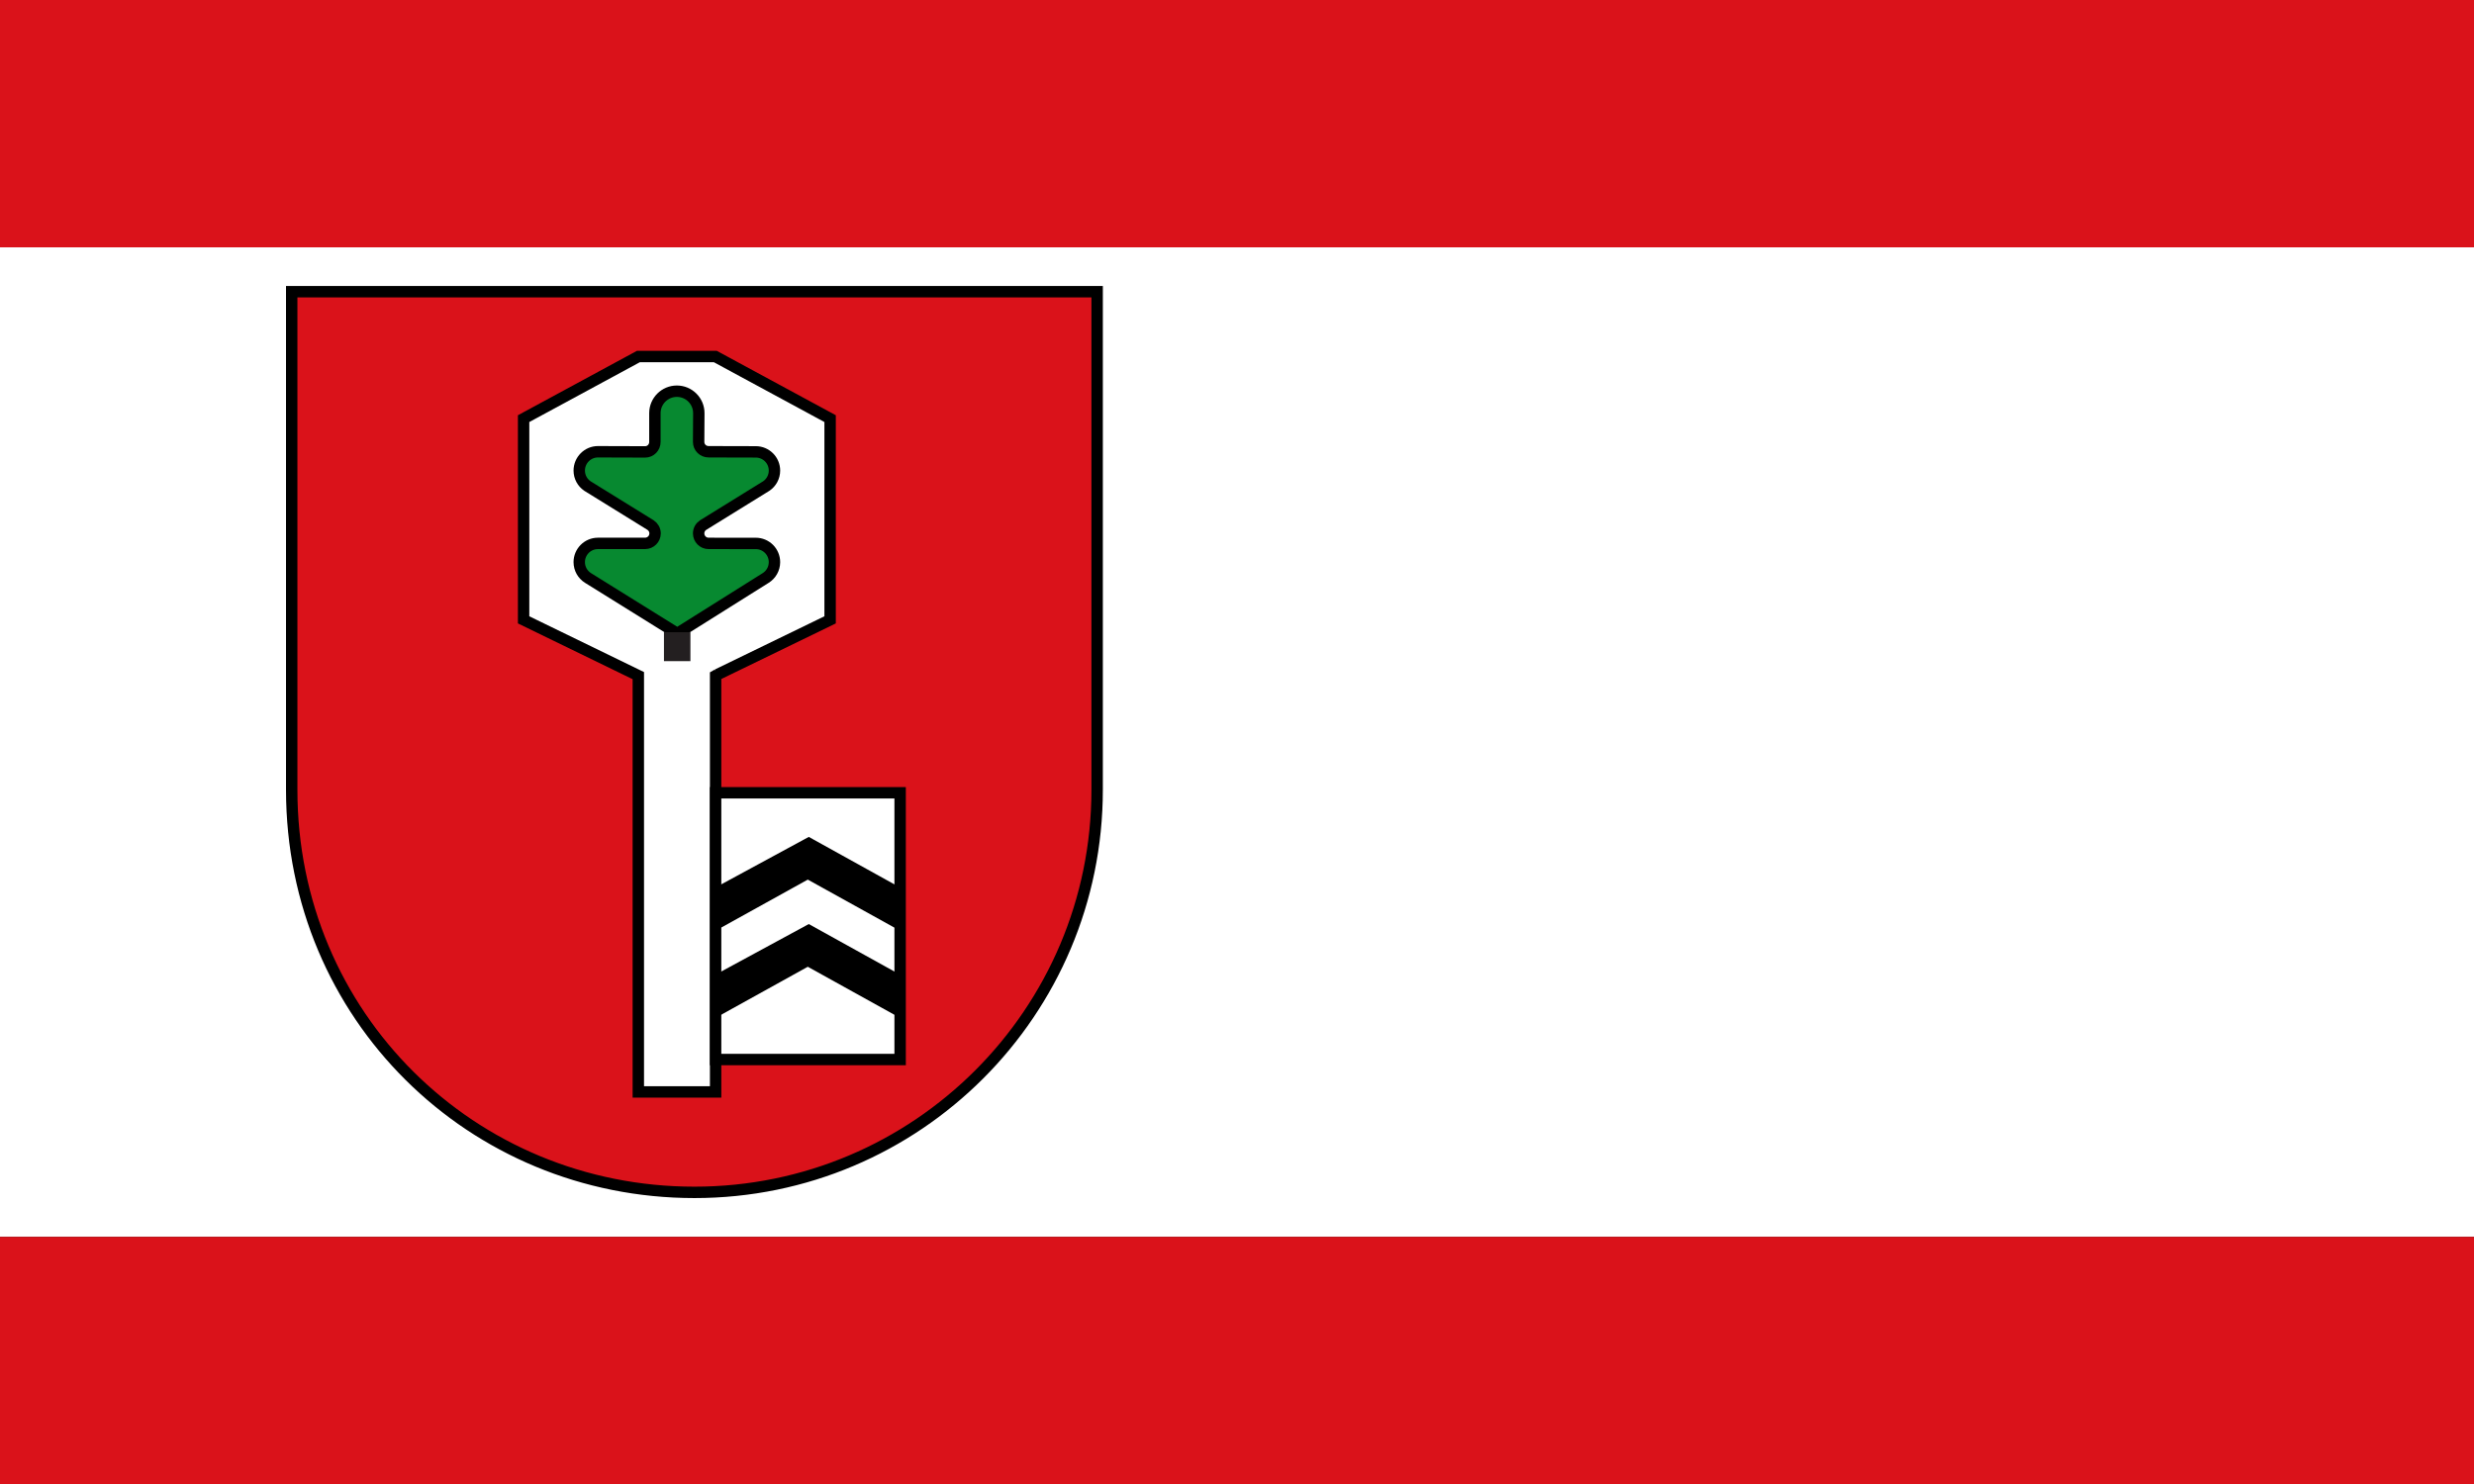
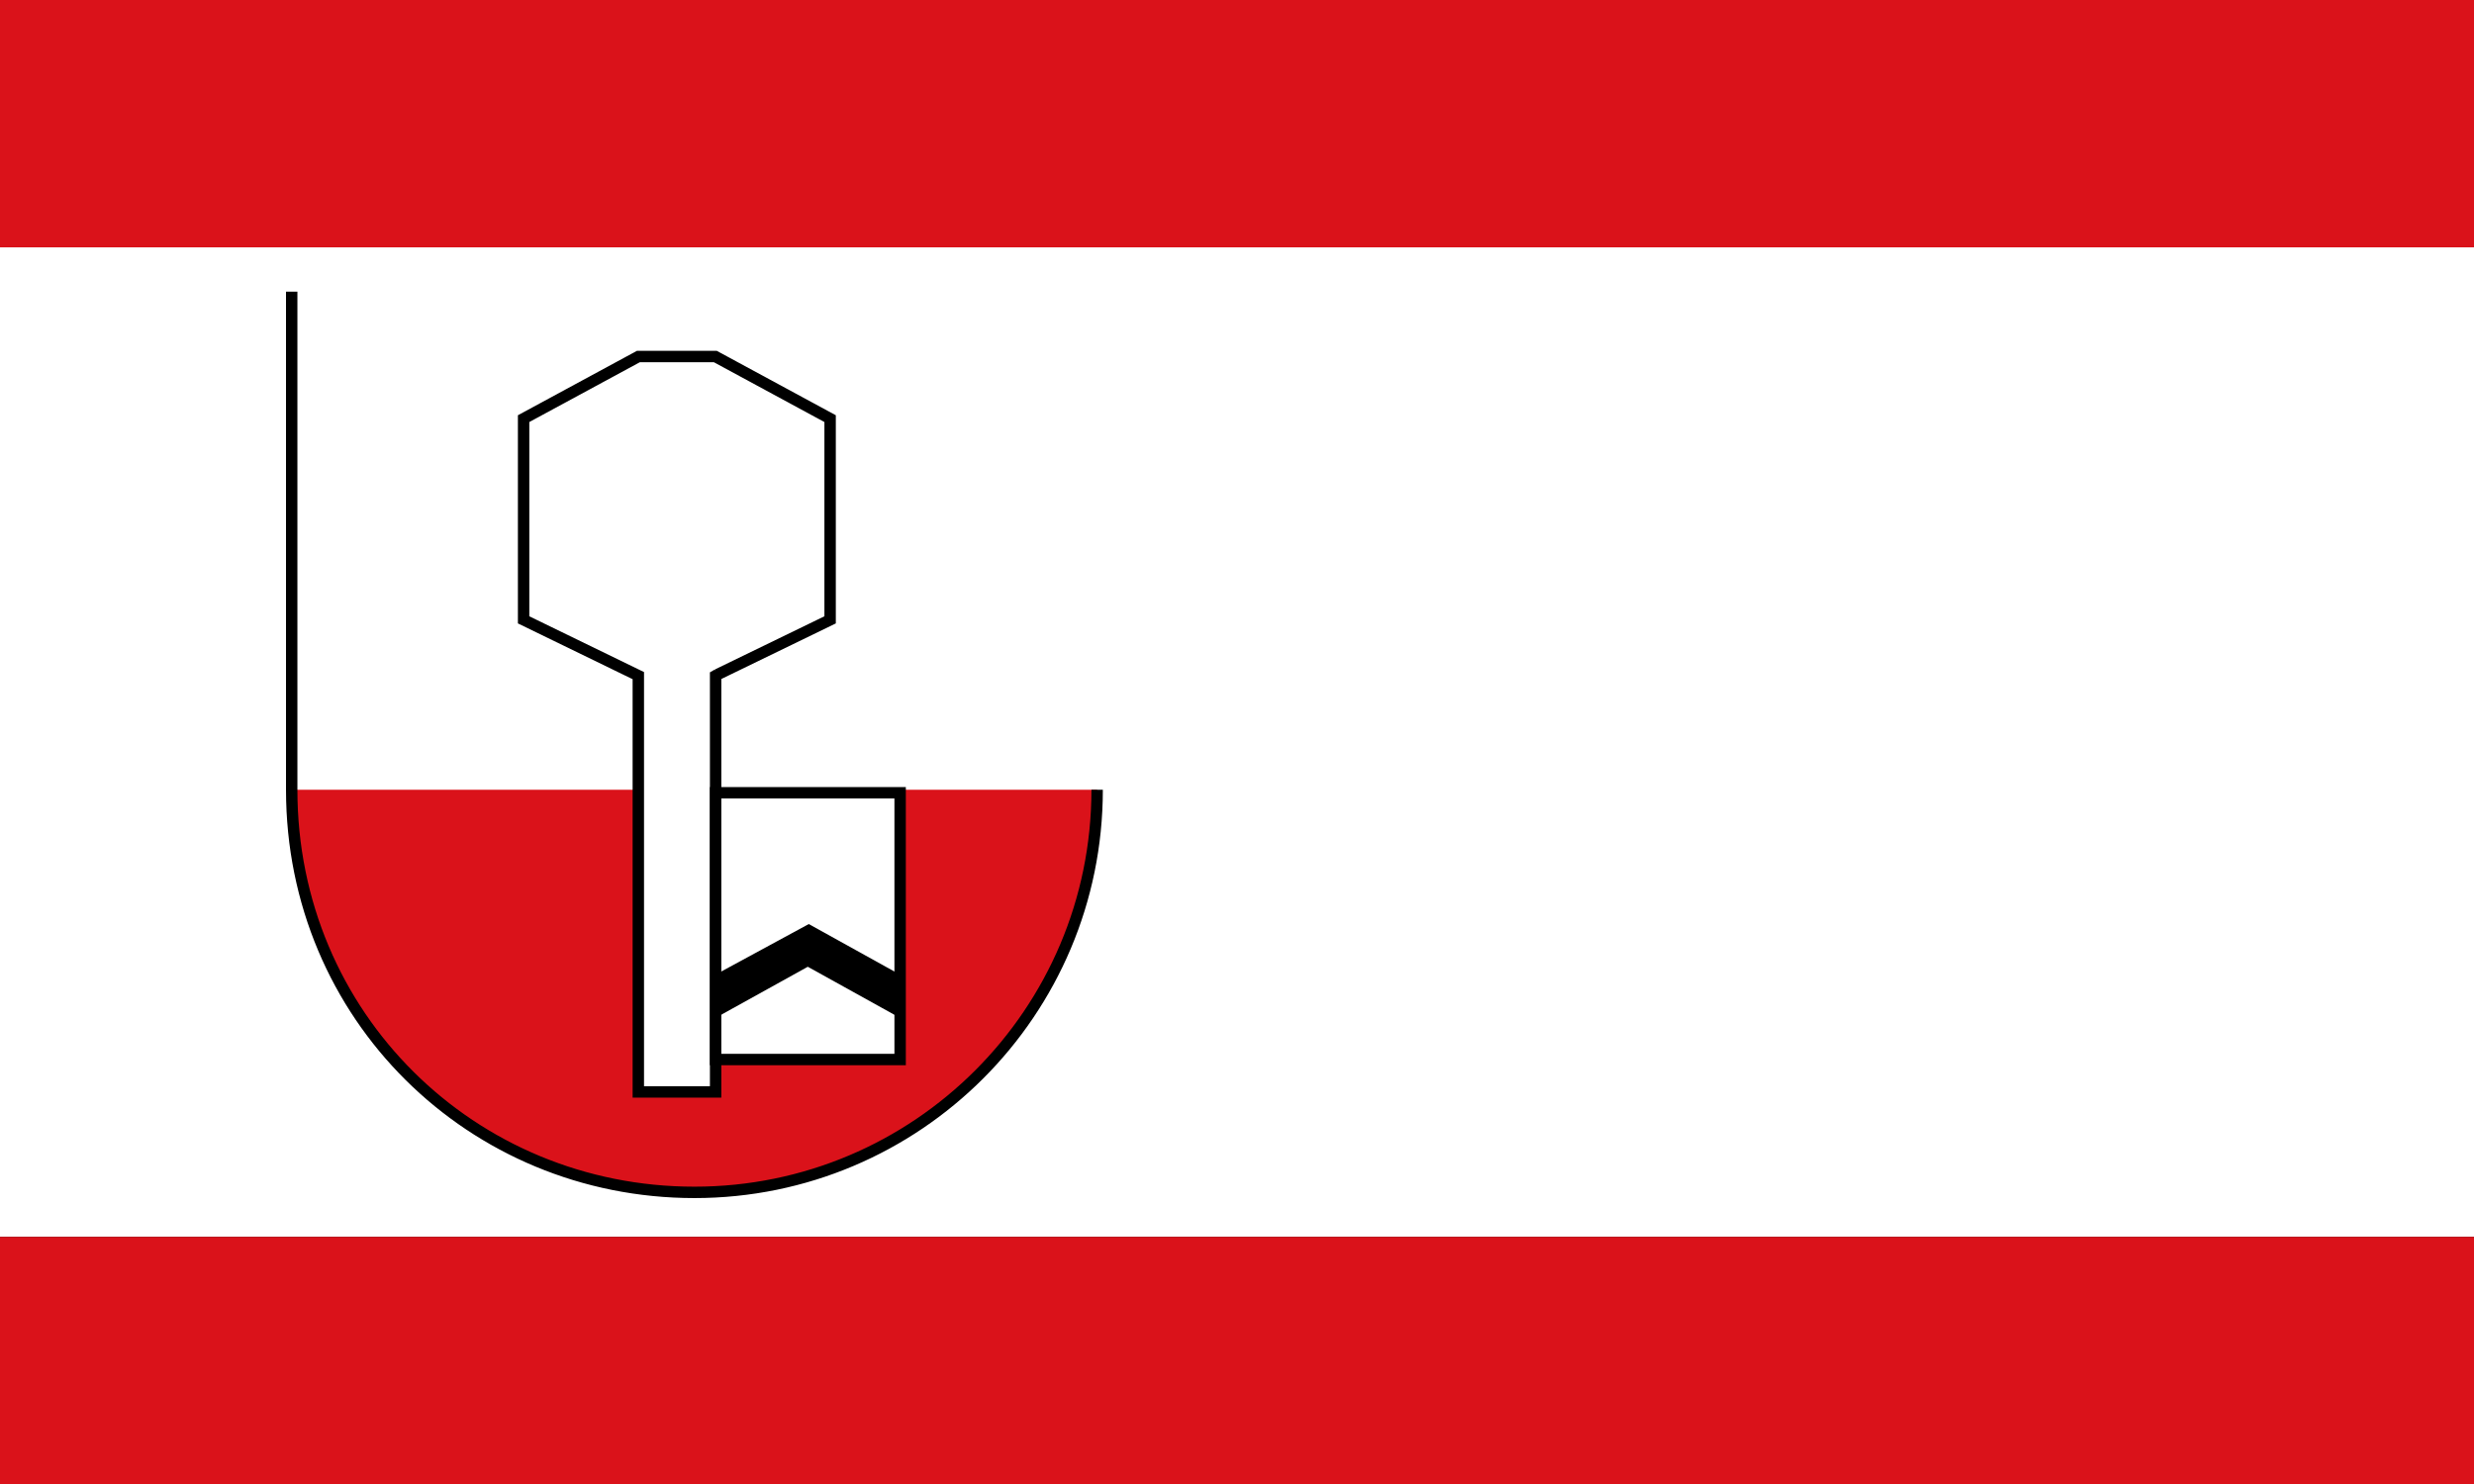
<svg xmlns="http://www.w3.org/2000/svg" height="300" width="500" version="1.1">
  <rect width="100%" height="100%" fill="#333333" stroke="none" />
  <g transform="translate(0,-752.362)">
    <rect height="200" width="500" y="802.36" x="0" fill="#FFF" />
    <rect height="50" width="500" y="1002.4" x="0" fill="#da121a" />
    <rect height="50" width="500" y="752.36" x="0" fill="#da121a" />
  </g>
  <g transform="matrix(0.288,0,0,0.288,53.943,49.207)">
-     <path d="m582.61,383.5c0,156.08-126.52,282.61-282.6,282.61s-282.61-123.67-282.61-282.61v-349.62h565.21v349.62" fill-rule="evenodd" stroke="#000" stroke-miterlimit="4" stroke-dasharray="none" stroke-width="8" fill="#da121a" />
+     <path d="m582.61,383.5c0,156.08-126.52,282.61-282.6,282.61s-282.61-123.67-282.61-282.61v-349.62v349.62" fill-rule="evenodd" stroke="#000" stroke-miterlimit="4" stroke-dasharray="none" stroke-width="8" fill="#da121a" />
    <path stroke-linejoin="miter" d="m316.21,302.61,79.014-38.375,0-141.23-80.585-43.619-53.922,0-80.584,43.619,0,141.23,80.498,39.148,0,292.23,54.245,0,0-292.23,1.335-0.772z" fill-rule="nonzero" stroke="#000" stroke-linecap="round" stroke-miterlimit="3.864" stroke-dasharray="none" stroke-width="8" fill="#FFF" />
    <path stroke-linejoin="miter" d="m314.87,385.62,129.49,0,0,187.24-129.49,0,0-187.24z" fill-rule="nonzero" stroke="#000" stroke-linecap="butt" stroke-miterlimit="3.864" stroke-dasharray="none" stroke-width="8" fill="#FFF" />
-     <path d="m314.86,452.05,65.391-35.461,64.419,35.712,0.015,30.38-65.126-36.119-64.551,35.779-0.147-30.291" fill-rule="nonzero" fill="#000" />
    <path d="m314.86,513.23,65.391-35.462,64.419,35.714,0.015,30.38-65.126-36.119-64.551,35.779-0.147-30.291" fill-rule="nonzero" fill="#000" />
-     <path stroke-linejoin="miter" d="m272.27,119.15c0-8.51,6.897-15.408,15.408-15.408,8.51,0,15.408,6.897,15.408,15.408l-0.125,20.205c0,3.862,3.131,6.891,6.994,6.891l33.101,0.084c7.25,0,13.121,5.875,13.121,13.12,0,4.487-2.25,8.449-5.686,10.814l-44.378,27.458c-1.899,1.252-3.152,3.402-3.152,5.848,0,3.861,3.131,7.003,6.994,7.003l33.101,0.022c7.25,0,13.121,5.875,13.121,13.121,0,4.68-2.449,8.79-6.136,11.111l-62.068,38.986-62.658-38.986c-3.689-2.321-6.14-6.431-6.14-11.111,0-7.246,5.875-13.144,13.121-13.144l33.105-0.011c3.861,0,6.992-3.13,6.992-6.991,0-2.445-1.254-4.595-3.152-5.848l-44.38-27.458c-3.434-2.365-5.686-6.326-5.686-10.814,0-7.245,5.875-13.204,13.121-13.204l33.105,0.102c3.861,0,6.869-3.131,6.869-6.994v-20.205z" fill-rule="evenodd" stroke="#000" stroke-linecap="round" stroke-miterlimit="3.864" stroke-dasharray="none" stroke-width="8" fill="#078930" />
-     <path stroke-linejoin="miter" d="m287.91,272.91,0,20.311" stroke="#231f20" stroke-linecap="butt" stroke-miterlimit="3.864" stroke-dasharray="none" stroke-width="18.568" fill="none" />
  </g>
</svg>